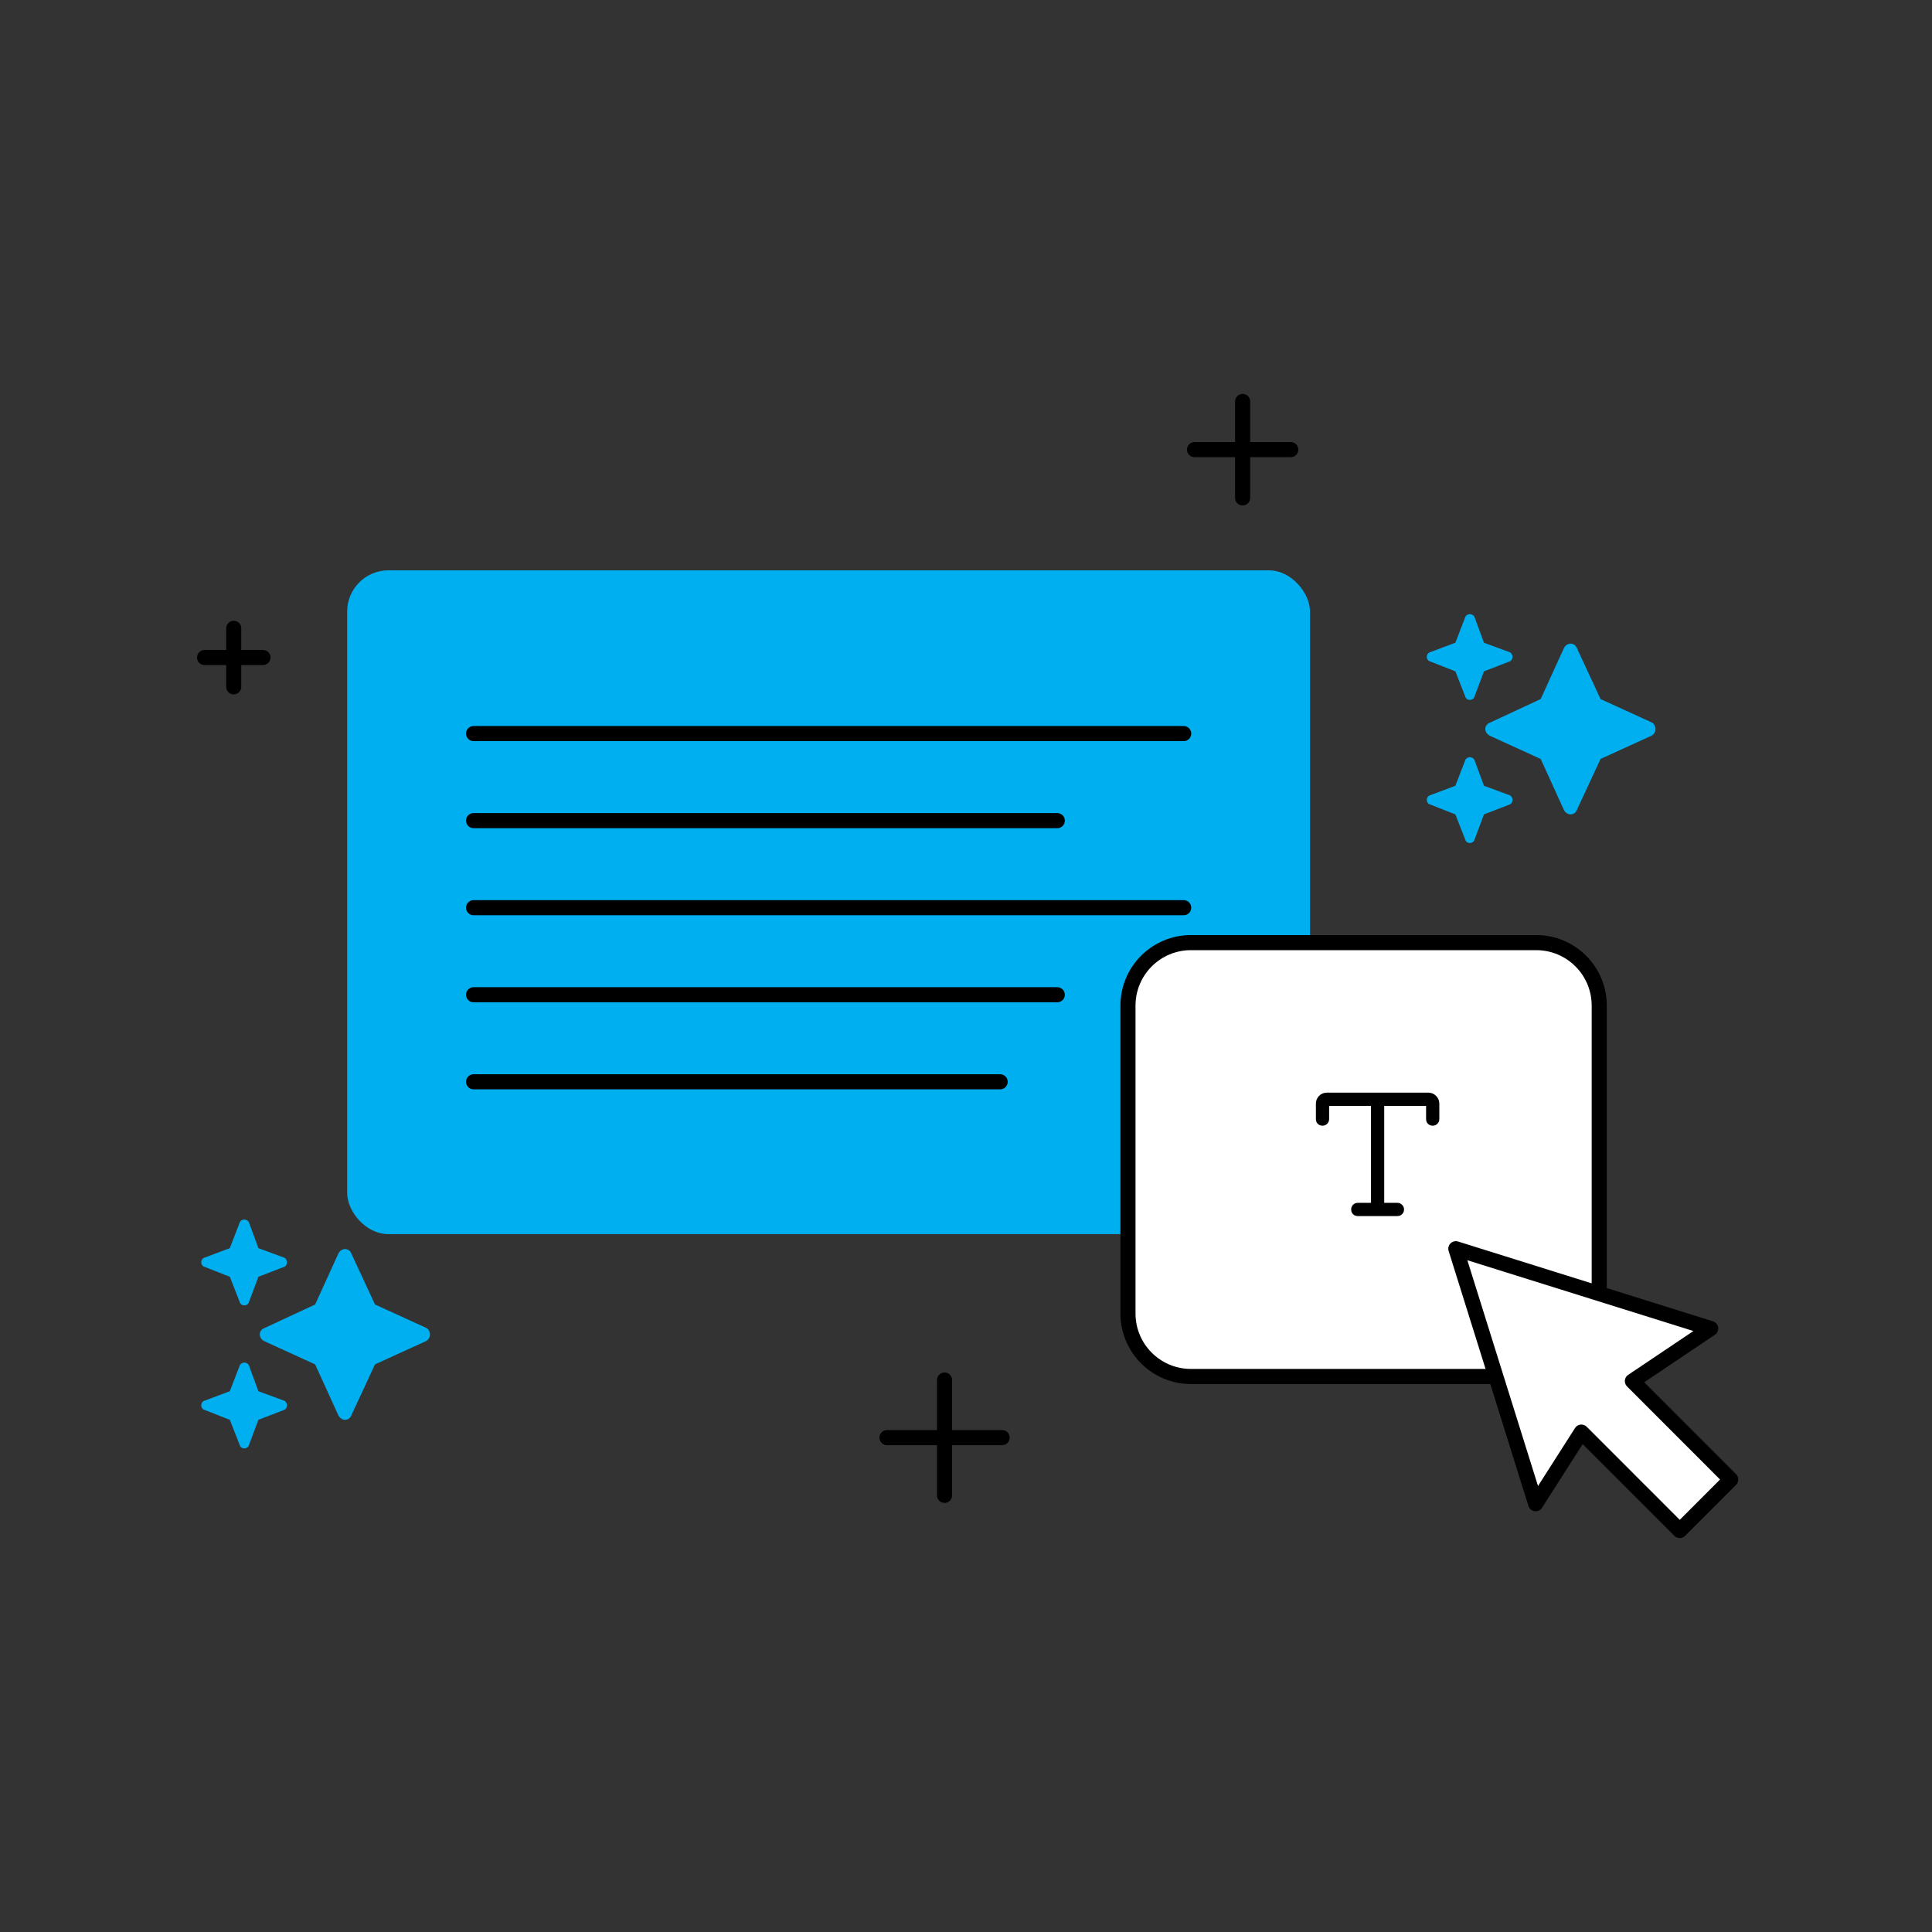
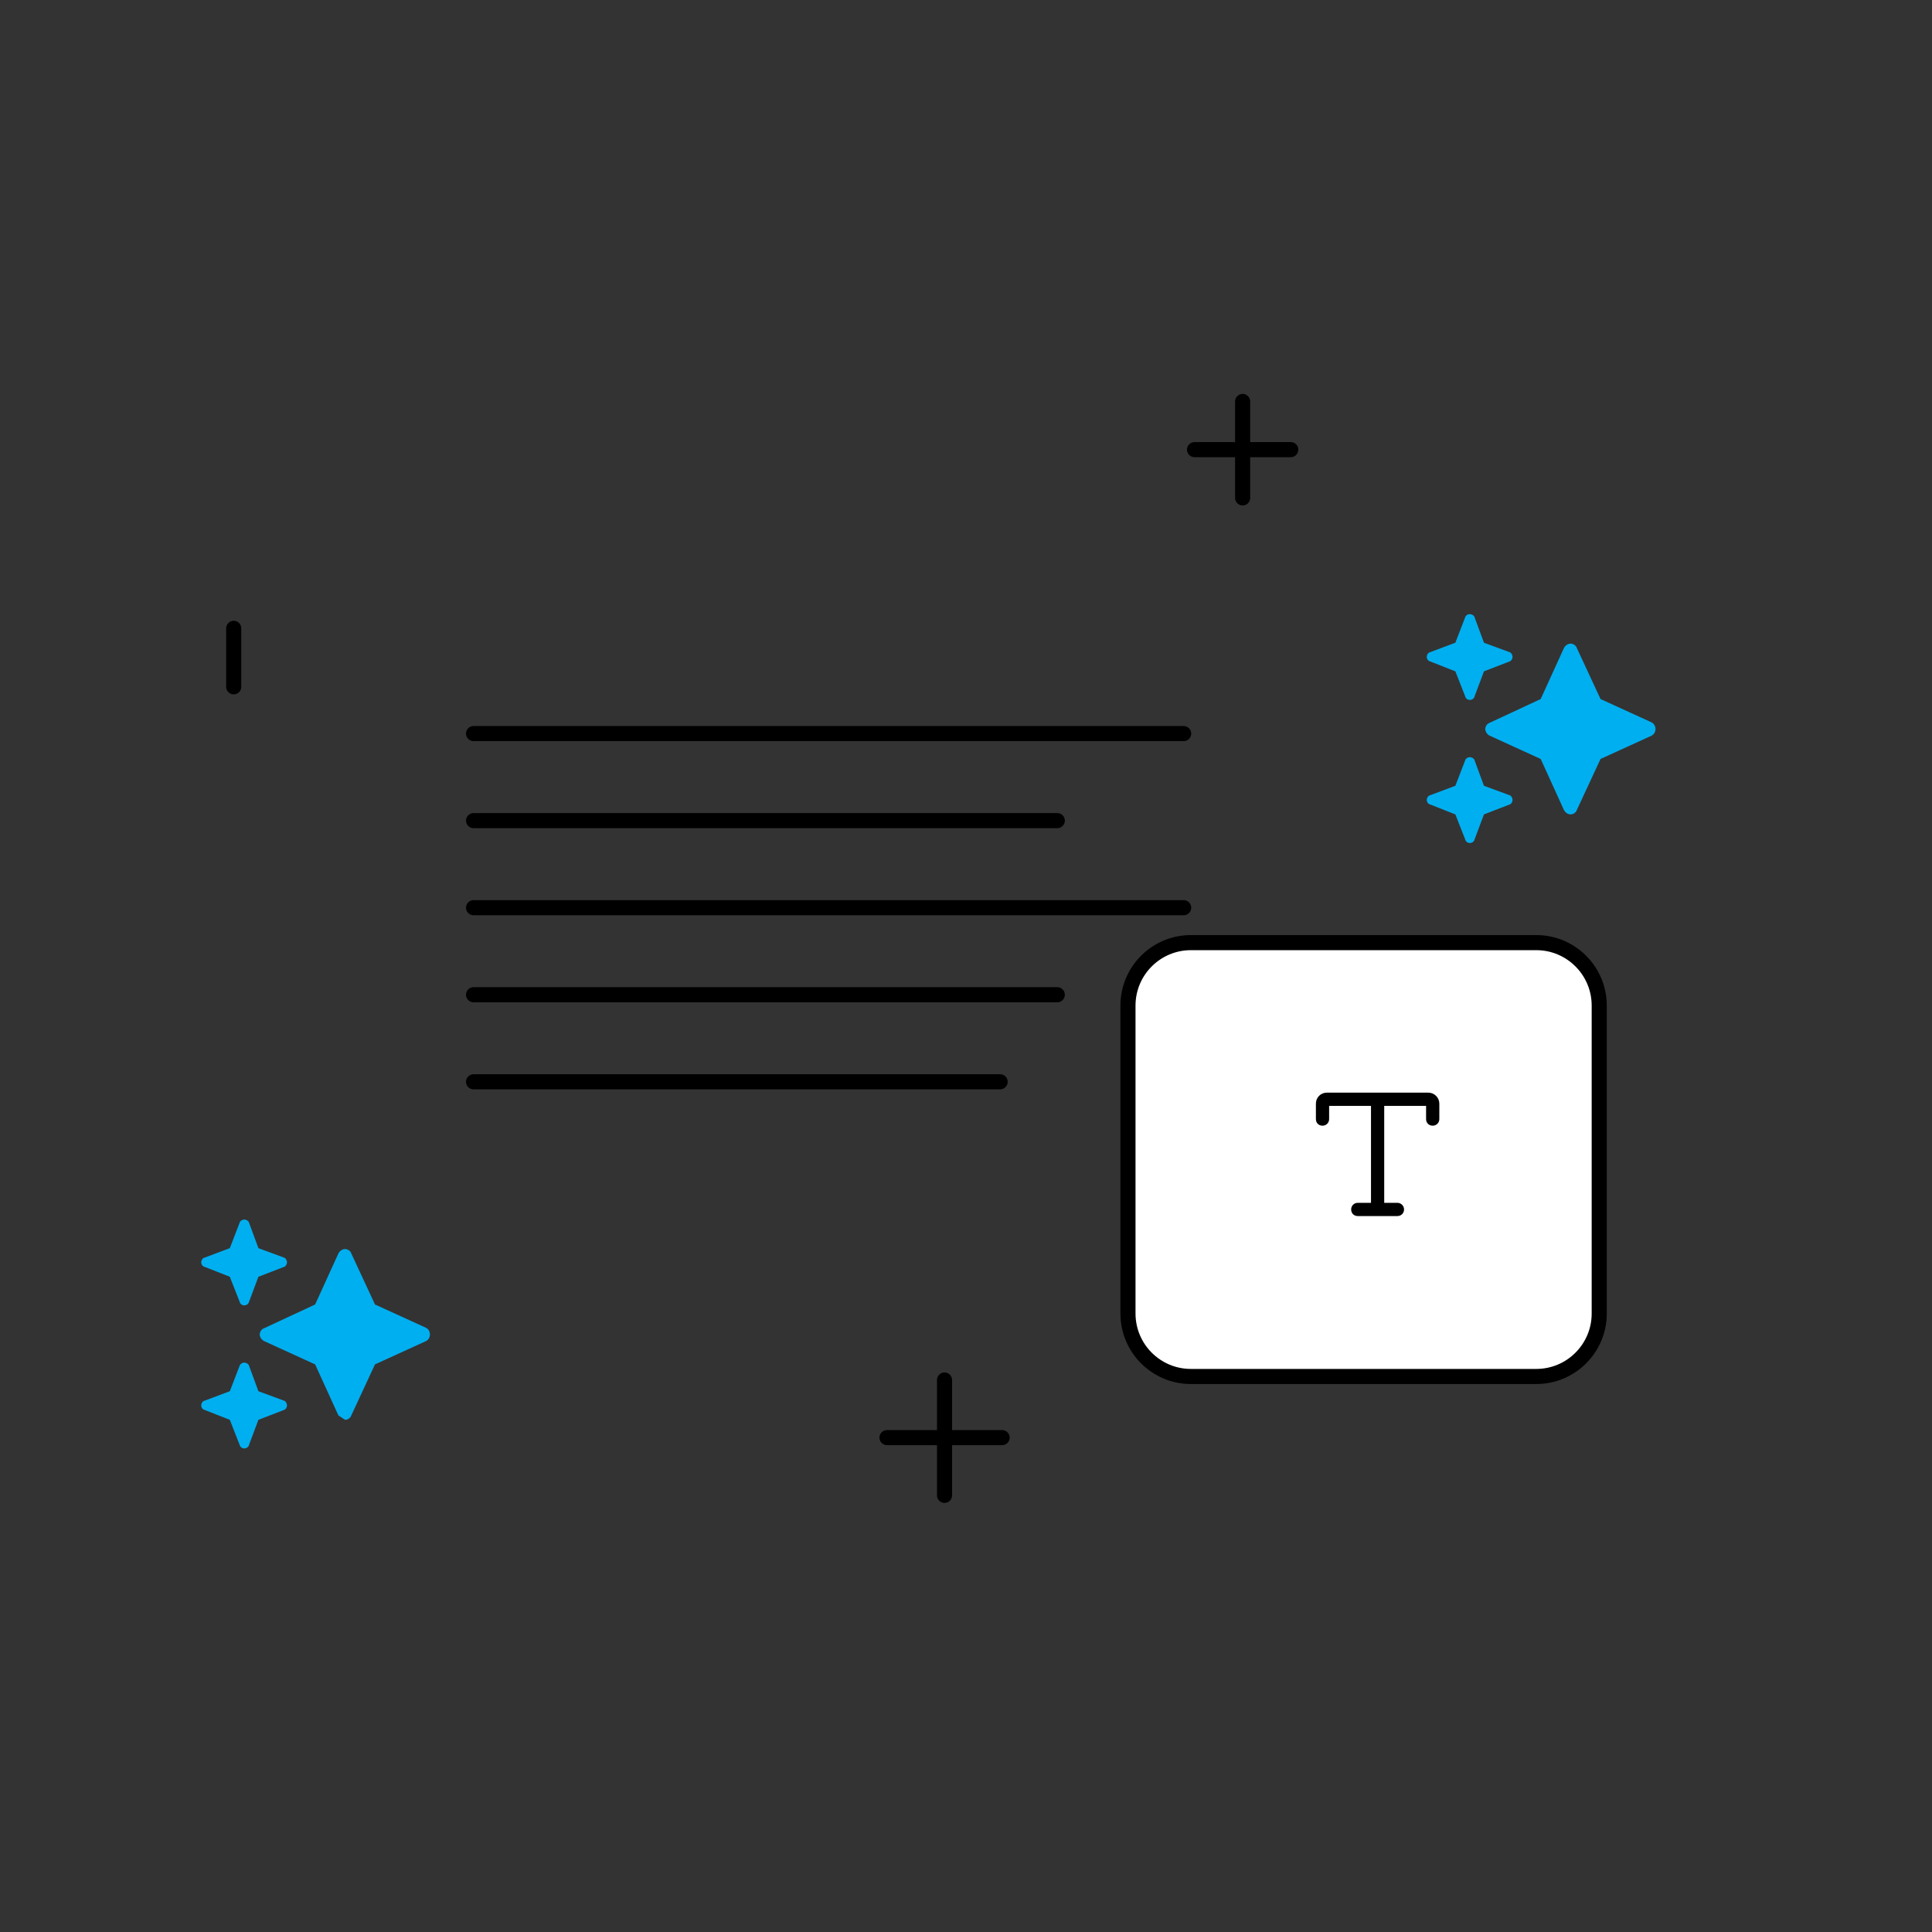
<svg xmlns="http://www.w3.org/2000/svg" width="128" height="128" viewBox="0 0 128 128" fill="none">
  <rect x="0" y="0" width="128" height="128" fill="#333333" stroke="none" />
-   <rect x="23" y="37.787" width="63.791" height="43.977" rx="2.733" fill="#00AFF0" />
  <path d="M31.375 48.602H78.421" stroke="black" stroke-linecap="round" stroke-linejoin="round" />
  <path d="M31.375 71.672H66.261" stroke="black" stroke-linecap="round" stroke-linejoin="round" />
  <path d="M31.375 60.137H78.421" stroke="black" stroke-linecap="round" stroke-linejoin="round" />
  <path d="M31.375 54.369H70.048" stroke="black" stroke-linecap="round" stroke-linejoin="round" />
  <path d="M31.375 65.904H70.048" stroke="black" stroke-linecap="round" stroke-linejoin="round" />
  <path d="M100.003 53.304L98.316 53.956L97.694 55.615C97.665 55.763 97.517 55.852 97.369 55.852C97.25 55.852 97.102 55.763 97.073 55.615L96.422 53.956L94.764 53.304C94.617 53.275 94.528 53.127 94.528 53.008C94.528 52.86 94.617 52.712 94.764 52.682L96.422 52.06L97.073 50.372C97.102 50.254 97.25 50.165 97.369 50.165C97.517 50.165 97.665 50.254 97.694 50.372L98.316 52.06L100.003 52.682C100.121 52.712 100.21 52.86 100.21 53.008C100.21 53.127 100.121 53.275 100.003 53.304ZM103.613 53.66L102.074 50.283L98.7 48.743C98.523 48.654 98.404 48.477 98.404 48.299C98.404 48.121 98.523 47.943 98.7 47.884L102.074 46.314L103.613 42.938C103.702 42.76 103.879 42.642 104.057 42.642C104.234 42.642 104.412 42.76 104.471 42.938L106.04 46.314L109.413 47.855C109.591 47.943 109.68 48.121 109.68 48.299C109.68 48.477 109.591 48.654 109.413 48.743L106.04 50.283L104.471 53.66C104.412 53.837 104.234 53.956 104.057 53.956C103.879 53.956 103.702 53.837 103.613 53.66ZM98.316 44.478L97.694 46.137C97.665 46.285 97.517 46.373 97.369 46.373C97.25 46.373 97.102 46.285 97.073 46.137L96.422 44.478L94.764 43.826C94.617 43.797 94.528 43.649 94.528 43.53C94.528 43.382 94.617 43.234 94.764 43.204L96.422 42.582L97.073 40.894C97.102 40.776 97.25 40.687 97.369 40.687C97.517 40.687 97.665 40.776 97.694 40.894L98.316 42.582L100.003 43.204C100.121 43.234 100.21 43.382 100.21 43.53C100.21 43.649 100.121 43.797 100.003 43.826L98.316 44.478Z" fill="#00AFF0" />
-   <path d="M18.807 93.416L17.12 94.067L16.499 95.726C16.469 95.874 16.321 95.963 16.173 95.963C16.055 95.963 15.907 95.874 15.877 95.726L15.226 94.067L13.569 93.416C13.421 93.386 13.332 93.238 13.332 93.12C13.332 92.971 13.421 92.823 13.569 92.794L15.226 92.172L15.877 90.483C15.907 90.365 16.055 90.276 16.173 90.276C16.321 90.276 16.469 90.365 16.499 90.483L17.12 92.172L18.807 92.794C18.926 92.823 19.014 92.971 19.014 93.12C19.014 93.238 18.926 93.386 18.807 93.416ZM22.418 93.771L20.879 90.394L17.505 88.854C17.328 88.766 17.209 88.588 17.209 88.41C17.209 88.232 17.328 88.055 17.505 87.995L20.879 86.426L22.418 83.049C22.506 82.871 22.684 82.753 22.862 82.753C23.039 82.753 23.217 82.871 23.276 83.049L24.844 86.426L28.218 87.966C28.396 88.055 28.484 88.232 28.484 88.41C28.484 88.588 28.396 88.766 28.218 88.854L24.844 90.394L23.276 93.771C23.217 93.949 23.039 94.067 22.862 94.067C22.684 94.067 22.506 93.949 22.418 93.771ZM17.12 84.589L16.499 86.248C16.469 86.396 16.321 86.485 16.173 86.485C16.055 86.485 15.907 86.396 15.877 86.248L15.226 84.589L13.569 83.938C13.421 83.908 13.332 83.76 13.332 83.641C13.332 83.493 13.421 83.345 13.569 83.316L15.226 82.694L15.877 81.005C15.907 80.887 16.055 80.798 16.173 80.798C16.321 80.798 16.469 80.887 16.499 81.005L17.12 82.694L18.807 83.316C18.926 83.345 19.014 83.493 19.014 83.641C19.014 83.76 18.926 83.908 18.807 83.938L17.12 84.589Z" fill="#00AFF0" />
+   <path d="M18.807 93.416L17.12 94.067L16.499 95.726C16.469 95.874 16.321 95.963 16.173 95.963C16.055 95.963 15.907 95.874 15.877 95.726L15.226 94.067L13.569 93.416C13.421 93.386 13.332 93.238 13.332 93.12C13.332 92.971 13.421 92.823 13.569 92.794L15.226 92.172L15.877 90.483C15.907 90.365 16.055 90.276 16.173 90.276C16.321 90.276 16.469 90.365 16.499 90.483L17.12 92.172L18.807 92.794C18.926 92.823 19.014 92.971 19.014 93.12C19.014 93.238 18.926 93.386 18.807 93.416ZM22.418 93.771L20.879 90.394L17.505 88.854C17.328 88.766 17.209 88.588 17.209 88.41C17.209 88.232 17.328 88.055 17.505 87.995L20.879 86.426L22.418 83.049C22.506 82.871 22.684 82.753 22.862 82.753C23.039 82.753 23.217 82.871 23.276 83.049L24.844 86.426L28.218 87.966C28.396 88.055 28.484 88.232 28.484 88.41C28.484 88.588 28.396 88.766 28.218 88.854L24.844 90.394L23.276 93.771C23.217 93.949 23.039 94.067 22.862 94.067ZM17.12 84.589L16.499 86.248C16.469 86.396 16.321 86.485 16.173 86.485C16.055 86.485 15.907 86.396 15.877 86.248L15.226 84.589L13.569 83.938C13.421 83.908 13.332 83.76 13.332 83.641C13.332 83.493 13.421 83.345 13.569 83.316L15.226 82.694L15.877 81.005C15.907 80.887 16.055 80.798 16.173 80.798C16.321 80.798 16.469 80.887 16.499 81.005L17.12 82.694L18.807 83.316C18.926 83.345 19.014 83.493 19.014 83.641C19.014 83.76 18.926 83.908 18.807 83.938L17.12 84.589Z" fill="#00AFF0" />
  <path d="M62.578 91.43V99.072" stroke="black" stroke-linecap="round" stroke-linejoin="round" />
  <path d="M58.766 95.246H66.392" stroke="black" stroke-linecap="round" stroke-linejoin="round" />
  <path d="M15.484 41.629V45.503" stroke="black" stroke-linecap="round" stroke-linejoin="round" />
-   <path d="M13.555 43.562H17.421" stroke="black" stroke-linecap="round" stroke-linejoin="round" />
  <path d="M82.328 26.598V32.988" stroke="black" stroke-linecap="round" stroke-linejoin="round" />
  <path d="M79.141 29.789H85.517" stroke="black" stroke-linecap="round" stroke-linejoin="round" />
  <path d="M101.78 91.195L78.902 91.195C76.598 91.195 74.731 89.327 74.731 87.022L74.731 66.623C74.731 64.319 76.598 62.451 78.902 62.451L101.78 62.451C104.084 62.451 105.953 64.319 105.953 66.623L105.953 87.022C105.953 89.327 104.085 91.195 101.78 91.195Z" fill="white" />
  <path d="M101.78 91.195L78.902 91.195C76.598 91.195 74.731 89.327 74.731 87.022L74.731 66.623C74.731 64.319 76.598 62.451 78.902 62.451L101.78 62.451C104.084 62.451 105.953 64.319 105.953 66.623L105.953 87.022C105.953 89.327 104.085 91.195 101.78 91.195Z" stroke="black" />
  <path d="M88.058 73.266L88.058 74.142C88.058 74.397 87.857 74.58 87.62 74.58C87.364 74.58 87.182 74.397 87.182 74.142L87.182 73.12C87.182 72.718 87.492 72.39 87.912 72.39L94.628 72.39C95.03 72.39 95.359 72.718 95.359 73.12L95.359 74.142C95.359 74.397 95.158 74.58 94.921 74.58C94.665 74.58 94.482 74.397 94.482 74.142L94.482 73.266L91.708 73.266L91.708 79.69L92.584 79.69C92.822 79.69 93.022 79.891 93.022 80.128C93.022 80.384 92.822 80.567 92.584 80.567L89.956 80.567C89.701 80.567 89.518 80.384 89.518 80.128C89.518 79.891 89.701 79.69 89.956 79.69L90.832 79.69L90.832 73.266L88.058 73.266Z" fill="black" />
-   <path d="M114.665 98.022L108.15 91.502L113.338 88.018L96.453 82.731L101.741 99.625L104.77 94.881L111.289 101.401L114.665 98.022Z" fill="white" stroke="black" stroke-linecap="round" stroke-linejoin="round" />
</svg>